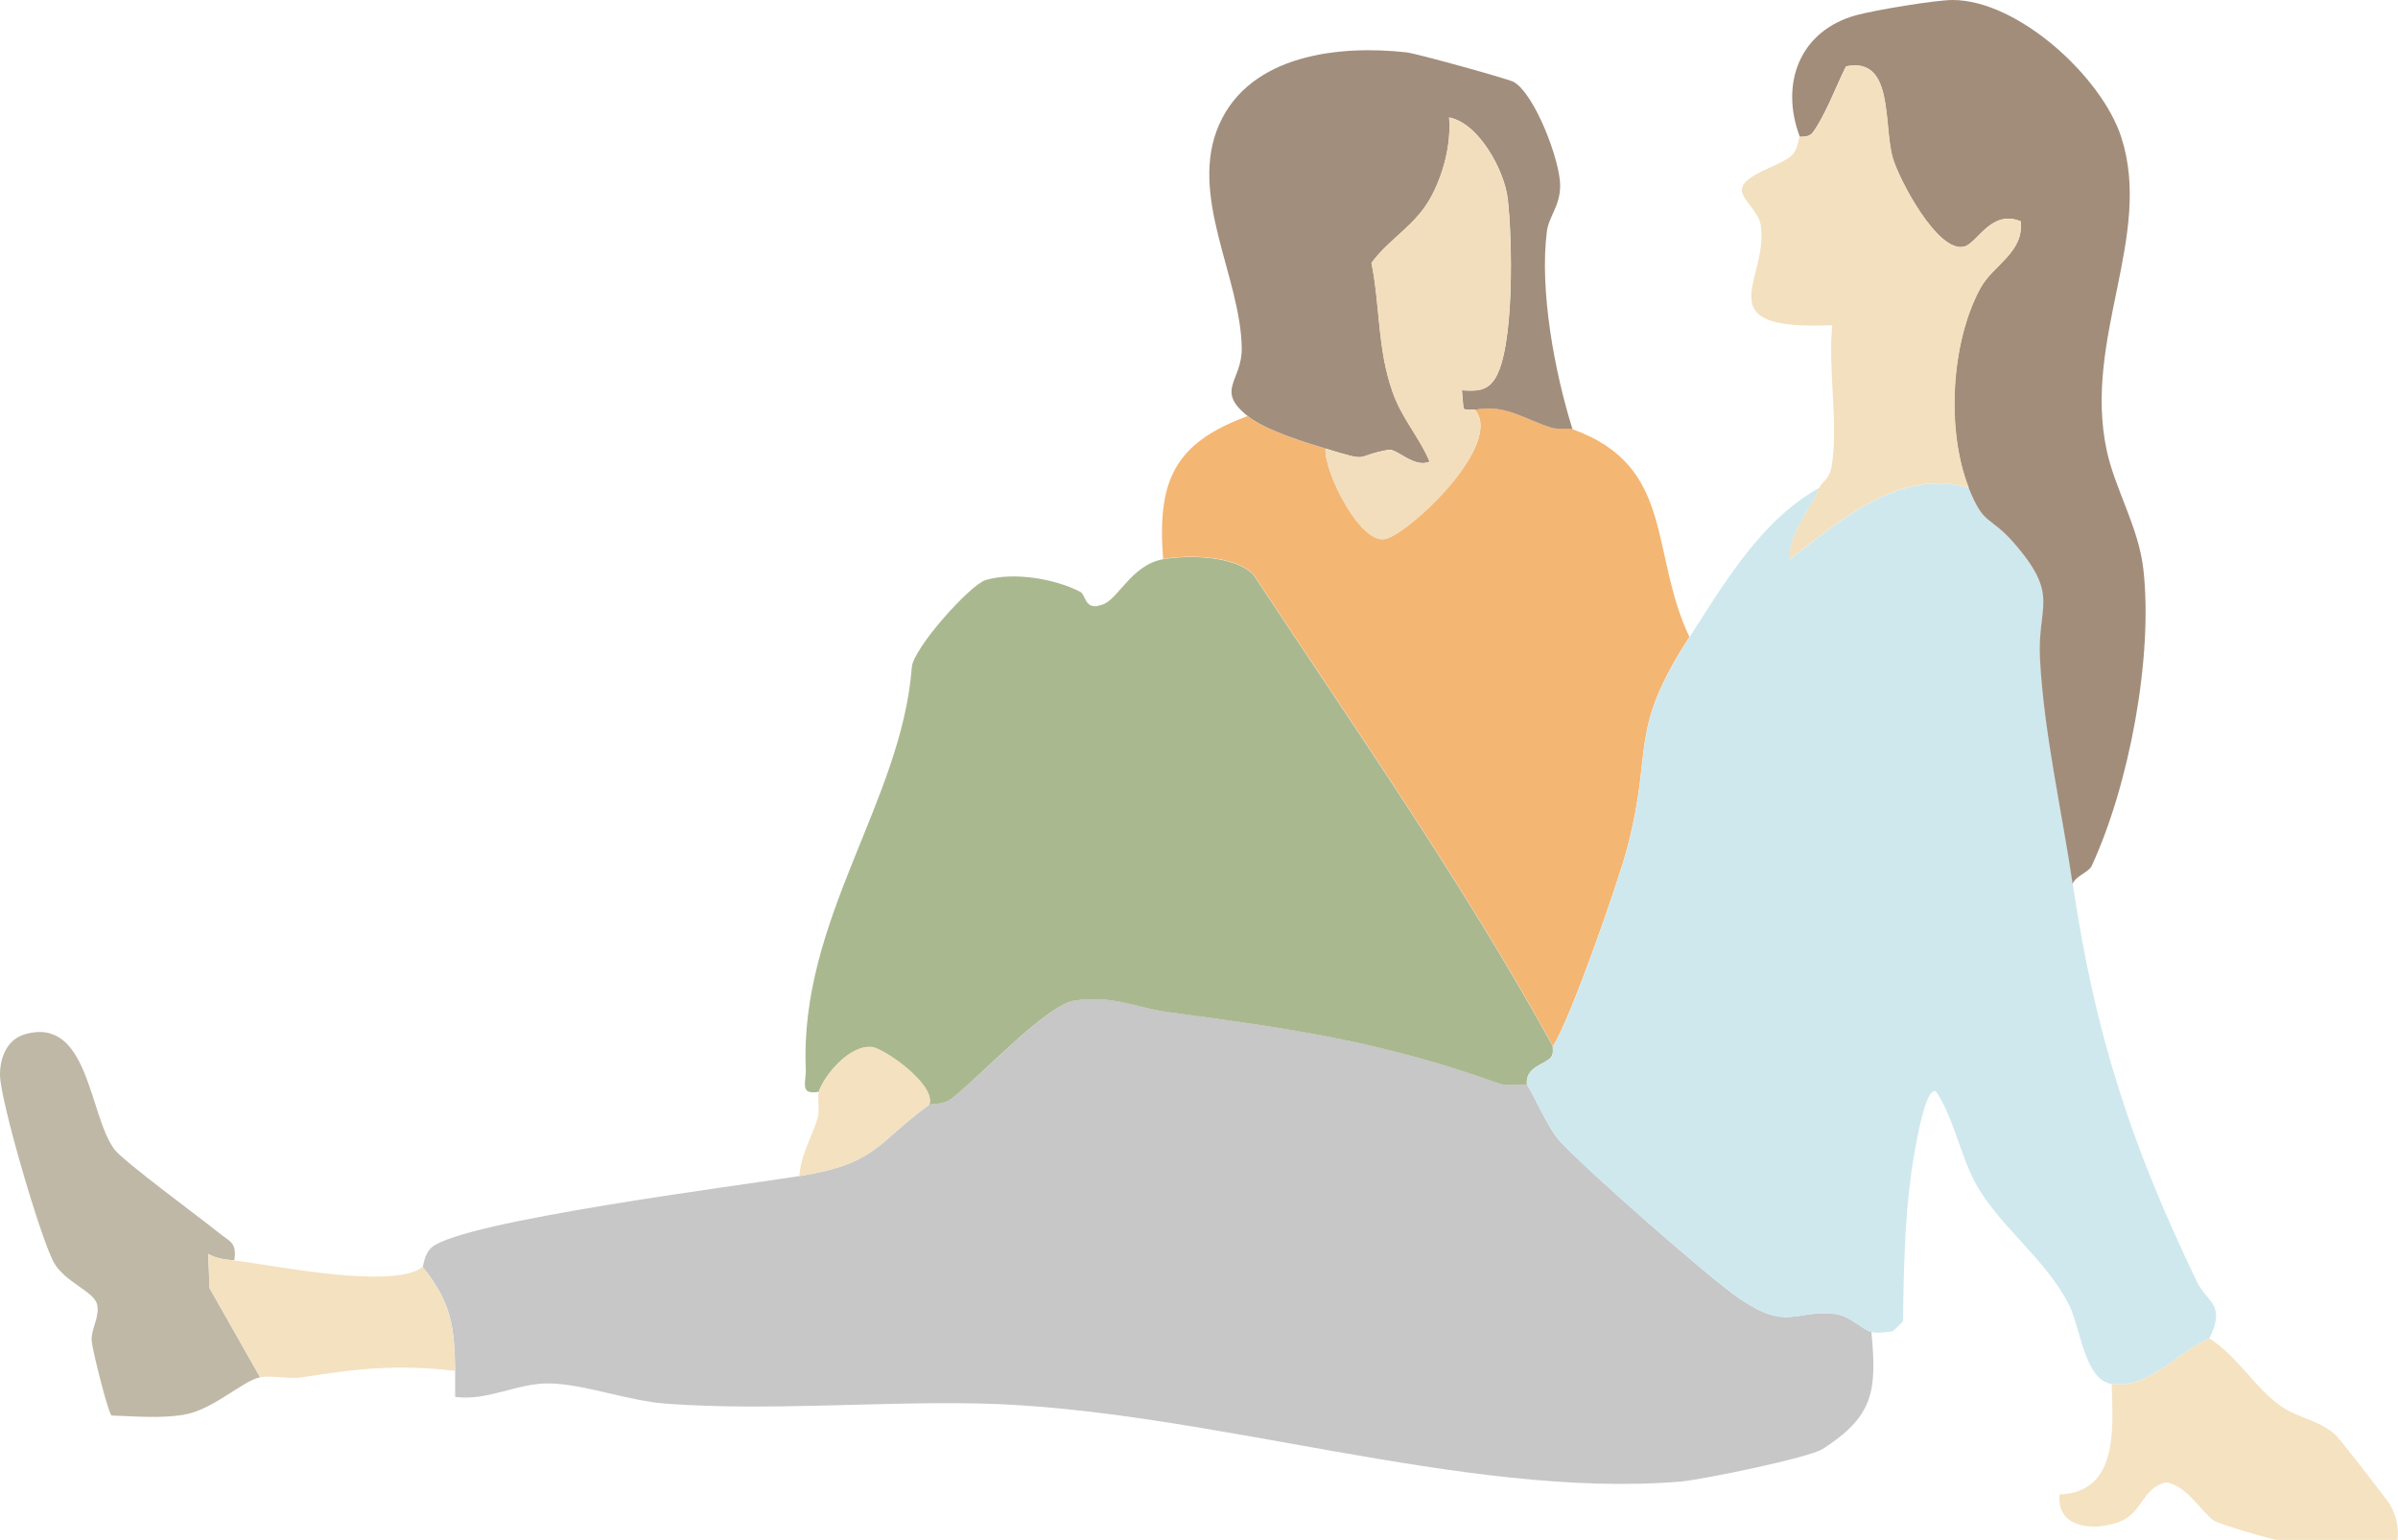
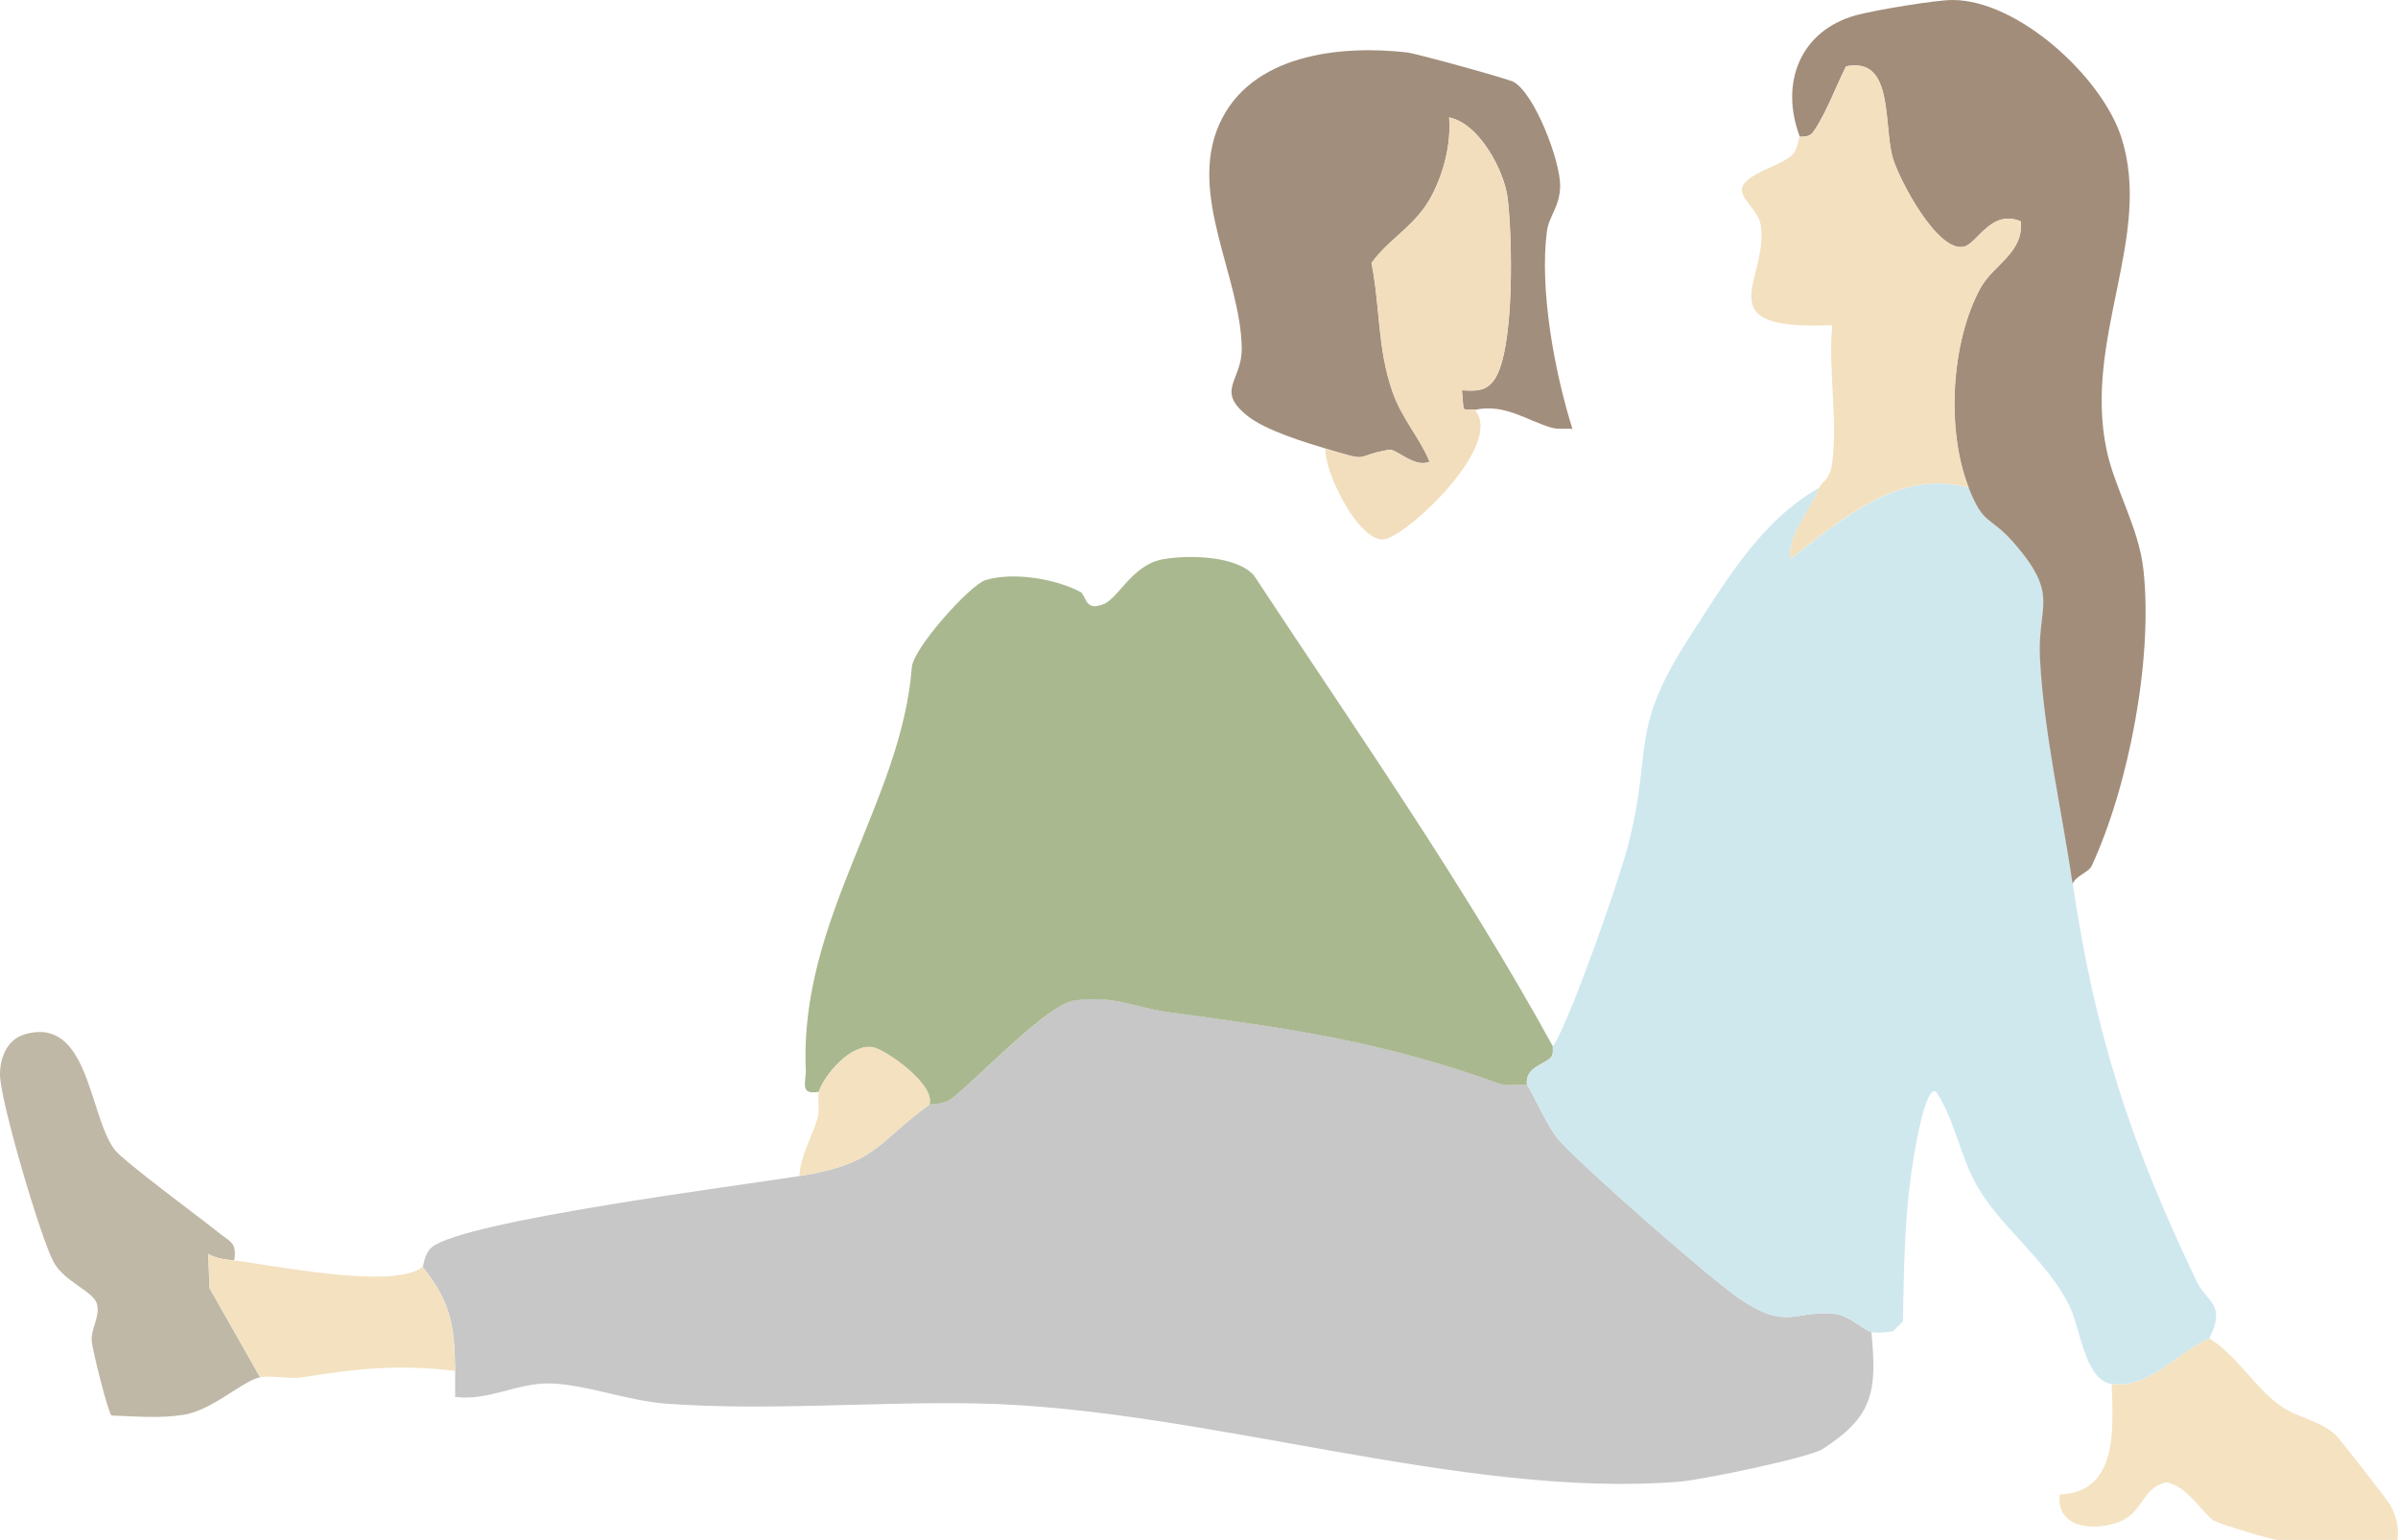
<svg xmlns="http://www.w3.org/2000/svg" id="_レイヤー_2" data-name="レイヤー 2" viewBox="0 0 227.28 145.98">
  <defs>
    <style>
      .cls-1 {
        fill: #cfe8ee;
      }

      .cls-2 {
        fill: #f2debd;
      }

      .cls-3 {
        fill: #f3e1c0;
      }

      .cls-4 {
        fill: #c0b8a6;
      }

      .cls-5 {
        fill: #a28d7b;
      }

      .cls-6 {
        fill: #f4b673;
      }

      .cls-7 {
        fill: #f3e0bf;
      }

      .cls-8 {
        fill: #a28e7c;
      }

      .cls-9 {
        fill: #c7c7c7;
      }

      .cls-10 {
        fill: #aab890;
      }

      .cls-11 {
        fill: #f4e2c1;
      }
    </style>
  </defs>
  <g id="_レイヤー_1-2" data-name="レイヤー 1">
    <g>
      <path class="cls-9" d="M144.73,102.88c.27.15,1.91,3.97,3.06,5.25,2.26,2.53,14.27,13.08,17.05,14.97,4.58,3.11,5.14,1.09,9,1.46,1.5.14,2.73,1.56,3.53,1.72.54,5.64.18,8.01-4.61,11.09-1.3.84-11.42,2.92-13.52,3.1-20.53,1.69-45.15-6.96-66.53-7.41-9.65-.2-19.8.73-29.58.02-3.57-.26-7.75-1.86-11.06-1.92-3.05-.05-5.82,1.69-8.93,1.28-.02-.82.01-1.64,0-2.47-.06-4.17-.35-6.47-3.08-9.85.08-.06.13-1.25.87-1.87,2.98-2.5,29.27-5.86,34.84-6.75,7.36-1.17,7.32-3.15,12.31-6.77.16-.11,1.29.06,2.15-.6,2.75-2.11,9.02-8.92,11.67-9.29,3.72-.51,5.79.7,8.81,1.11,11.77,1.58,20.23,2.78,31.42,6.78.81.29,2.34,0,2.6.14Z" />
      <g>
        <path class="cls-10" d="M147.19,99.18c-.08.13.11.67-.18,1.04-.6.75-2.49.88-2.29,2.66-.26-.15-1.8.15-2.6-.14-11.19-4.01-19.64-5.2-31.42-6.78-3.02-.41-5.09-1.62-8.81-1.11-2.66.36-8.93,7.17-11.67,9.29-.86.66-1.99.48-2.15.6.66-1.89-4.22-5.26-5.37-5.45-2.07-.33-4.55,2.58-5.1,4.22-1.87.34-1.18-.94-1.23-2.12-.61-14.26,9.09-25.39,10.05-38.13.14-1.81,5.53-7.83,7.01-8.27,2.62-.78,6.57-.13,8.97,1.13.52.27.4,1.78,1.96,1.24,1.57-.36,2.8-3.79,5.87-4.34,2.31-.41,6.93-.38,8.62,1.54,9.68,14.7,19.86,29.23,28.33,44.64Z" />
-         <path class="cls-6" d="M149.04,40.69c9.76,3.52,7.27,11.65,11.08,19.7-5.83,9.02-3.42,10.38-5.82,19.73-.91,3.54-5.5,16.59-7.11,19.06-8.47-15.41-18.64-29.94-28.33-44.64-1.68-1.92-6.31-1.96-8.62-1.54-.57-7.37,1.01-10.97,8-13.55,1.69,1.34,5.33,2.46,7.39,3.08-.14,2.25,3.38,9.18,5.72,8.55s11.21-8.99,8.44-12.24c2.83-.6,4.86,1,7.25,1.7.7.21,1.62,0,1.99.14Z" />
        <path class="cls-8" d="M149.04,40.69c-.37-.13-1.28.06-1.99-.14-2.39-.71-4.42-2.3-7.25-1.7-.07-.09-.79.09-1.09-.11l-.15-1.74c1.26.06,2.26.14,3.05-.97,1.99-2.82,1.72-13.62,1.29-17.22-.31-2.6-2.69-7.11-5.55-7.68.19,2.46-.48,5.13-1.6,7.32-1.5,2.93-3.95,4.02-5.76,6.47.84,4.2.54,8.07,1.99,12.21.91,2.59,2.51,4.24,3.52,6.63-1.43.66-3.13-1.26-3.88-1.12-3.52.63-1.5,1.24-5.97-.11-2.06-.62-5.7-1.74-7.39-3.08-3.12-2.47-.52-3.32-.57-6.46-.09-6.72-5.1-14.48-2.14-21.18s11.51-7.55,17.79-6.84c.94.11,9.65,2.52,10.13,2.8,2.02,1.17,4.41,7.5,4.4,9.83-.01,1.97-1.07,2.89-1.26,4.34-.71,5.59.74,13.38,2.43,18.75Z" />
        <path class="cls-4" d="M22.19,119.5c-.92-.11-1.61-.15-2.46-.62l.13,3.25,4.79,8.45c-1.69.34-4.42,3.08-7.23,3.55-2.22.37-4.62.15-6.85.07-.31-.2-1.82-6.22-1.88-7.06-.09-1.18.82-2.3.5-3.51s-3.07-2.08-4.1-3.96C3.84,117.37.02,104.36,0,101.91c-.01-1.59.64-3.34,2.32-3.84,6.1-1.81,6.1,7.68,8.53,10.91.84,1.12,8.14,6.48,9.93,7.93,1.01.82,1.7.88,1.42,2.59Z" />
        <path class="cls-3" d="M22.19,119.5c3.67.44,15.04,2.81,17.86.62,2.73,3.39,3.02,5.68,3.08,9.85-5.34-.64-9.27-.23-14.48.61-1.27.2-2.85-.22-3.99,0l-4.79-8.45-.13-3.25c.85.46,1.53.51,2.46.62Z" />
        <path class="cls-3" d="M88.08,104.73c-4.99,3.62-4.95,5.61-12.31,6.77.1-1.94,1.13-3.58,1.7-5.41.27-.87-.03-2.07.15-2.6.54-1.63,3.02-4.54,5.1-4.22,1.15.18,6.03,3.56,5.37,5.45Z" />
        <path class="cls-2" d="M125.64,42.54c4.47,1.34,2.46.74,5.97.11.75-.13,2.44,1.78,3.88,1.12-1.01-2.39-2.62-4.04-3.52-6.63-1.44-4.13-1.15-8.01-1.99-12.21,1.81-2.45,4.26-3.53,5.76-6.47,1.12-2.19,1.8-4.86,1.6-7.32,2.87.57,5.24,5.08,5.55,7.68.43,3.59.71,14.4-1.29,17.22-.78,1.11-1.79,1.03-3.05.97l.15,1.74c.3.19,1.01.02,1.09.11,2.77,3.25-6.04,11.6-8.44,12.24s-5.86-6.3-5.72-8.55Z" />
      </g>
      <g>
        <path class="cls-1" d="M186.6,46.23c1.47,3.7,1.96,2.57,4.3,5.25,4.41,5.06,2.18,5.87,2.47,11.05.39,7.08,2.07,14.31,3.09,21.27,2.09,14.23,5.51,24.72,11.79,37.78.9,1.87,2.79,2.05,1.14,5.32-2.95,1.24-5.65,4.79-9.24,4.31-2.55-.34-2.97-5.28-4-7.39-2.21-4.5-6.87-7.68-9.04-11.89-1.38-2.68-1.92-5.83-3.59-8.42-1.16-.81-2.28,7.08-2.38,7.77-.64,4.62-.7,9.34-.78,14l-.94.93c-.65.09-1.42.21-2.05.08-.79-.16-2.03-1.57-3.53-1.72-3.85-.37-4.42,1.65-9-1.46-2.78-1.89-14.79-12.43-17.05-14.97-1.15-1.28-2.79-5.1-3.06-5.25-.21-1.78,1.68-1.9,2.29-2.66.29-.36.09-.91.18-1.04,1.61-2.47,6.2-15.52,7.11-19.06,2.4-9.35,0-10.71,5.82-19.73,3.38-5.22,6.75-11.04,12.31-14.16-.95,2.32-3.06,4.57-2.76,6.78,4.8-3.75,10.37-8.63,16.93-6.78Z" />
        <path class="cls-5" d="M170.59,12.98c-1.93-5.09.01-10.1,5.38-11.55C177.63.98,183.39,0,185.06,0c6.2,0,14.14,7.28,15.99,13,3.04,9.38-3.64,19.1-1.38,29.7.79,3.68,3.04,7.31,3.48,11.3.93,8.35-1.36,20.44-4.9,28.09-.28.61-1.5.93-1.81,1.71-1.02-6.95-2.7-14.19-3.09-21.27-.29-5.17,1.95-5.98-2.47-11.05-2.34-2.68-2.83-1.54-4.3-5.25-2.14-5.41-1.7-13.74,1.11-18.91,1.2-2.2,4.15-3.38,3.82-6.34-2.8-1.16-4.08,2.06-5.35,2.4-2.51.66-6.22-6.44-6.78-8.43-.91-3.27.13-9.59-4.42-8.66-.95,1.89-1.94,4.6-3.14,6.26-.39.53-1.19.37-1.25.43Z" />
        <path class="cls-7" d="M170.59,12.98c.05-.06.86.11,1.25-.43,1.2-1.66,2.19-4.37,3.14-6.26,4.55-.93,3.51,5.39,4.42,8.66.55,1.99,4.27,9.09,6.78,8.43,1.27-.33,2.56-3.56,5.35-2.4.33,2.96-2.62,4.13-3.82,6.34-2.81,5.16-3.24,13.5-1.11,18.91-6.56-1.85-12.13,3.03-16.93,6.78-.29-2.21,1.81-4.46,2.76-6.78.22-.53.99-.75,1.2-2.17.6-4.01-.38-9.09.03-13.23-12.23.55-5.96-4.33-6.78-9.49-.21-1.3-1.7-2.35-1.78-3.23-.15-1.48,3.39-2.28,4.6-3.27.76-.62.71-1.68.88-1.86Z" />
        <path class="cls-11" d="M209.38,126.89c2.57,1.54,4.43,4.8,6.81,6.43,1.72,1.18,3.69,1.33,5.23,2.78.34.32,4.93,6.21,5.12,6.58.59,1.11.84,2.04.69,3.31h-11.39c-.49,0-5.45-1.47-6.02-1.83-1.05-.66-2.54-3.37-4.55-3.62-2.35.59-2.14,3-4.61,3.82s-5.77.42-5.45-2.67c5.58-.2,5.07-6.29,4.93-10.47,3.59.48,6.28-3.07,9.24-4.31Z" />
      </g>
    </g>
  </g>
</svg>